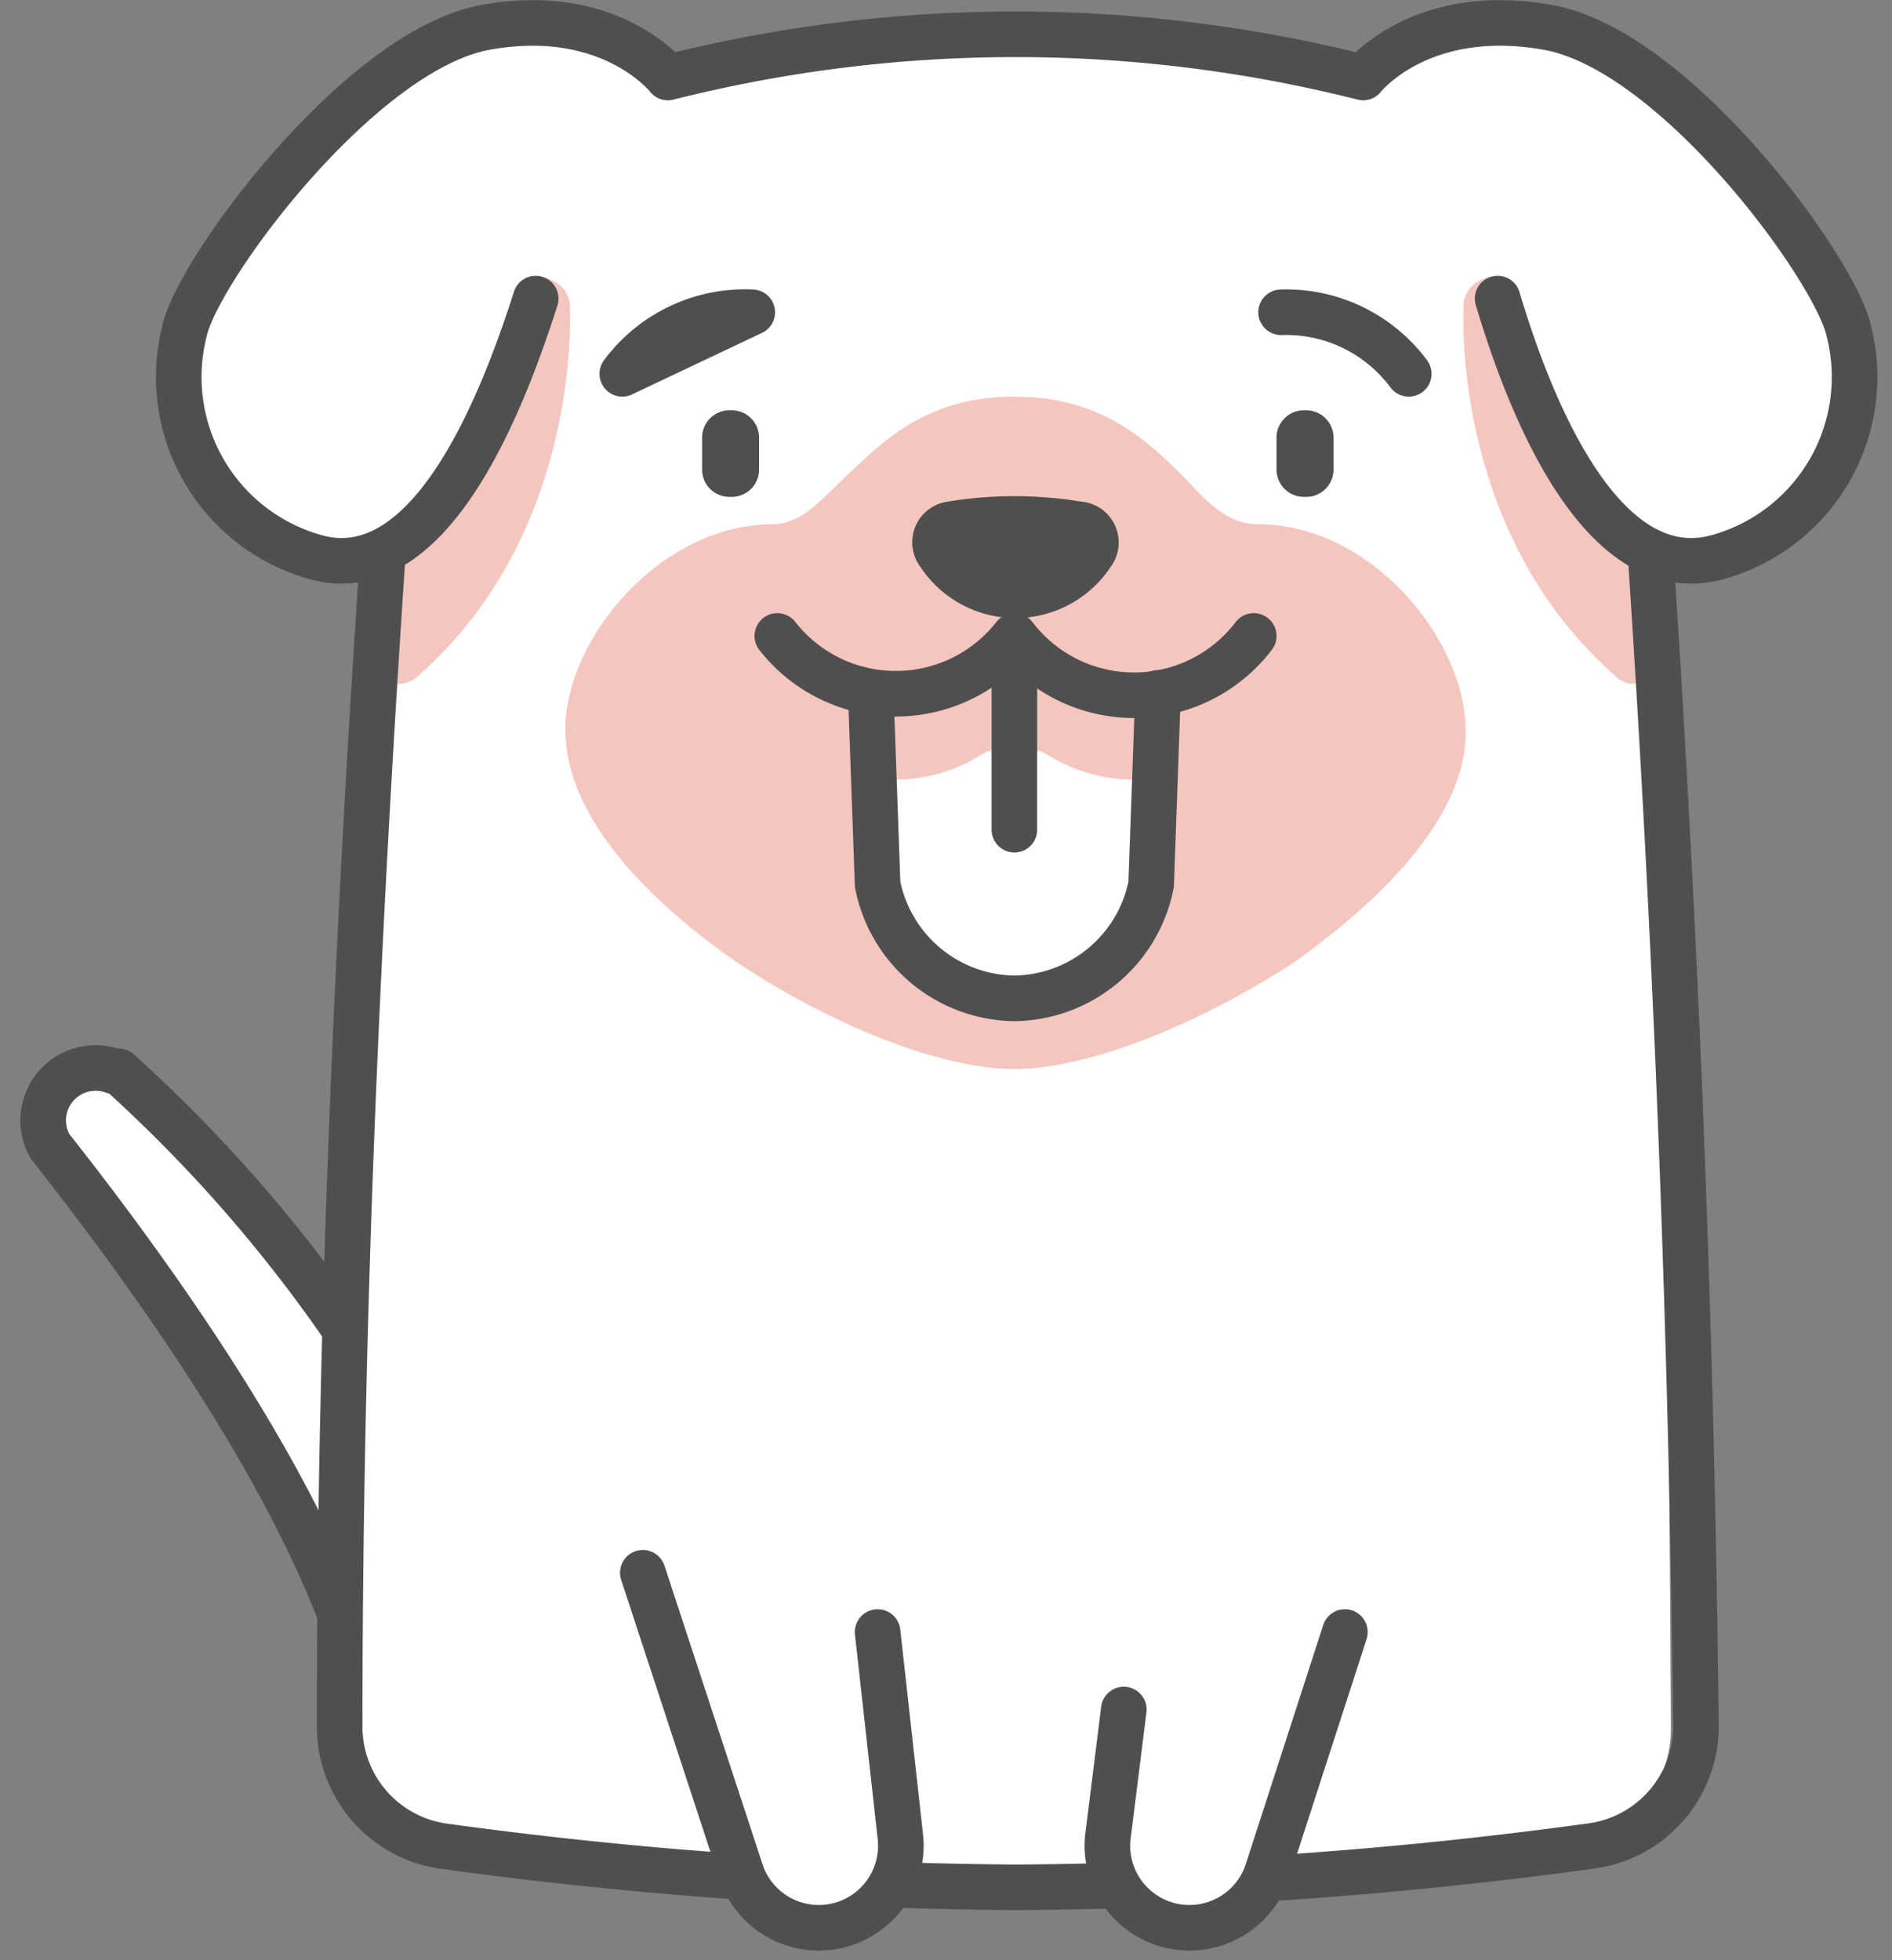
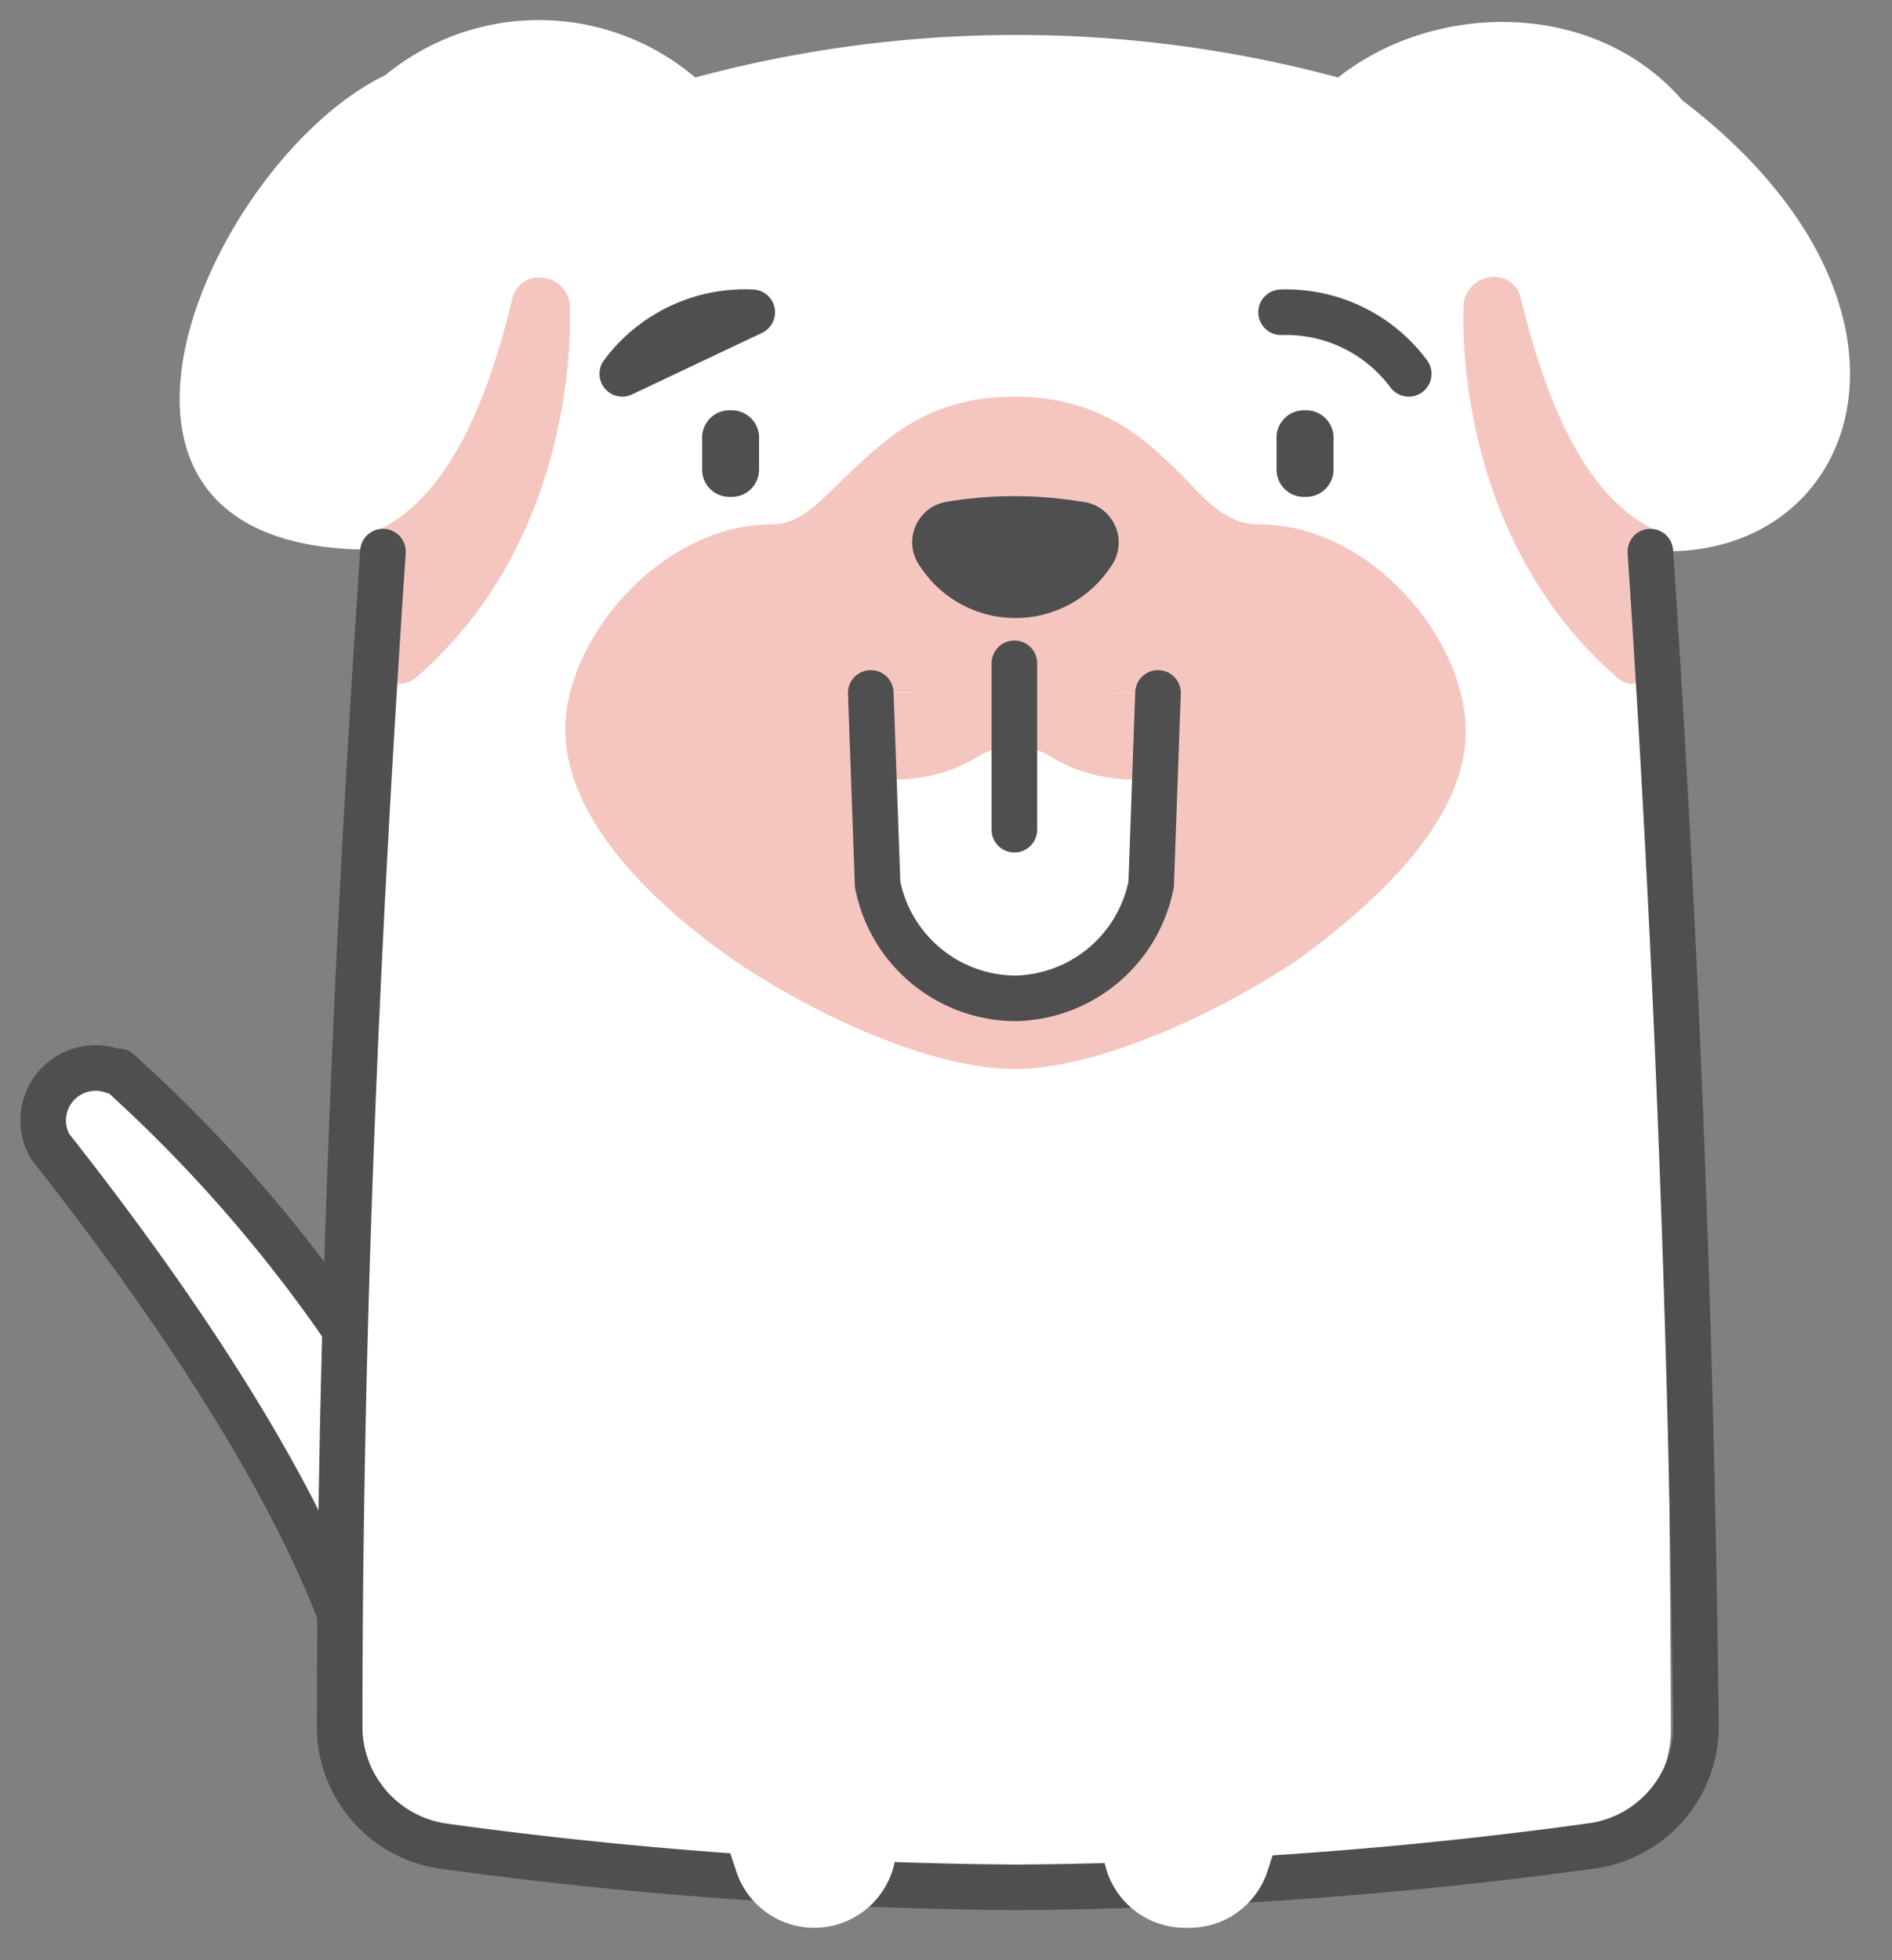
<svg xmlns="http://www.w3.org/2000/svg" fill="none" height="86" width="83">
  <rect width="100%" height="100%" fill="#808080" stroke="none" />
  <clipPath id="a">
    <path d="m0 0h84v100h-84z" transform="translate(-1 -10)" />
  </clipPath>
  <g clip-path="url(#a)">
    <path d="m5.2 47a64 64 0 0 1 12.8 15.9c3.2 5 0 7.8-2.4 9.9-2-6.6-7.4-14.9-13.4-22.5a2.3 2.3 0 0 1 2.8-3.3z" fill="#fff" stroke="#4f4f4f" stroke-linecap="round" stroke-linejoin="round" stroke-width="2" />
    <path d="m58.7 3.4c4.3-3.4 11.3-3.4 15.1 1 12.2 9.3 7.6 20.9-2 19.7 1.3 18.1 1.4 34.4 1.5 51.7a5.2 5.2 0 0 1 -4.5 5.2 188.688 188.688 0 0 1 -24.2 1.7 188.69 188.69 0 0 1 -24.2-1.7 5.2 5.2 0 0 1 -4.6-5.2c.1-17.3-.1-33.6 1.1-51.7-15.7.5-7.7-17.1 0-20.8a10.6 10.6 0 0 1 13.6.1 54.2 54.2 0 0 1 28.2 0z" fill="#fff" />
    <path d="m16.2 28.6.5-5.4c3-1.5 4.7-5.6 5.8-10.2a1.2 1.2 0 0 1 1.4-.8 1.3 1.3 0 0 1 1.1 1.2c0 .4.5 9.9-6.6 16.2a1.3 1.3 0 0 1 -.8.4 1.3 1.3 0 0 1 -.7-.2 1.3 1.3 0 0 1 -.7-1.2zm56.8 0-.5-5.4c-3-1.5-4.7-5.6-5.8-10.2a1.2 1.2 0 0 0 -1.5-.8 1.3 1.3 0 0 0 -1 1.2c0 .4-.5 9.9 6.6 16.2a1.3 1.3 0 0 0 .7.4 1.3 1.3 0 0 0 .7-.2 1.3 1.3 0 0 0 .7-1.2z" fill="#f5c6bf" />
    <path d="m72.4 24.2a928.952 928.952 0 0 1 2 51.6 5.3 5.3 0 0 1 -4.7 5.2 193.896 193.896 0 0 1 -25.1 1.8 193.896 193.896 0 0 1 -25.1-1.8 5.3 5.3 0 0 1 -4.6-5.2c0-17 .7-33.7 1.9-51.6" stroke="#4f4f4f" stroke-linecap="round" stroke-linejoin="round" stroke-width="2" />
    <path d="m28 69 4.3 13.1a3.6 3.6 0 0 0 7-1.5l-1-9zm30.8 2.6-3.4 10.5a3.6 3.6 0 0 1 -7-1.5l.7-5.6" fill="#fff" />
    <path d="m59 71.6-3.4 10.5a3.6 3.6 0 0 1 -7-1.5l.7-5.6" fill="#fff" />
-     <path d="m28.2 69 4.3 13.1a3.6 3.6 0 0 0 7-1.5l-1-9m20.5 0-3.4 10.5a3.6 3.6 0 0 1 -7-1.5l.7-5.6m-25.8-61.9c-1.5 4.7-4.7 12.9-9.8 11.3a8.2 8.2 0 0 1 -5.6-9.9c.6-2.7 7.7-12.3 13.2-13.3s8 2.2 8 2.2a62.3 62.3 0 0 1 30.5 0s2.5-3.2 8.1-2.2 12.6 10.6 13.2 13.3a8.2 8.2 0 0 1 -5.6 9.9c-5.2 1.6-8.4-6.6-9.8-11.3" stroke="#4f4f4f" stroke-linecap="round" stroke-linejoin="round" stroke-width="2" />
    <path d="m57.3 18h-.1a1.2 1.2 0 0 0 -1.2 1.2v1.4a1.2 1.2 0 0 0 1.2 1.2h.1a1.2 1.2 0 0 0 1.2-1.2v-1.4a1.2 1.2 0 0 0 -1.2-1.2zm-25.3 3.8h.1a1.2 1.2 0 0 0 1.2-1.2v-1.4a1.2 1.2 0 0 0 -1.2-1.2h-.1a1.2 1.2 0 0 0 -1.2 1.2v1.4a1.2 1.2 0 0 0 1.2 1.2z" fill="#4f4f4f" />
    <path d="m33 13.7a6.7 6.7 0 0 0 -5.7 2.7zm23.2 0a6.7 6.7 0 0 1 5.6 2.7" fill="#fff" />
    <path d="m56.2 13.7a6.7 6.7 0 0 1 5.6 2.7m-28.8-2.7a6.7 6.7 0 0 0 -5.7 2.7z" stroke="#4f4f4f" stroke-linecap="round" stroke-linejoin="round" stroke-width="2" />
    <path d="m55.2 23c-1.2 0-2-.7-3.2-2-1.6-1.6-3.6-3.6-7.5-3.6s-5.8 2-7.5 3.6c-1.2 1.2-2 2-3.1 2-4.9 0-9.1 5-9.1 9 0 4.6 5.2 8.6 7.5 10.2 4.2 2.8 9 4.7 12.2 4.7s8-1.9 12.3-4.7c2.2-1.6 7.5-5.6 7.5-10.1 0-4.1-4.2-9.1-9.1-9.1z" fill="#f5c6bf" />
    <path d="m50.8 30.4-.3 8.4a6.2 6.2 0 0 1 -6 5 6.2 6.2 0 0 1 -6-5l-.3-8.4" fill="#fff" />
    <path d="m39.3 34.2a7 7 0 0 0 3.6-1 3 3 0 0 1 3.2 0 7 7 0 0 0 3.6 1h1v-3.8h-1a6 6 0 0 1 -5.2-2.5 6 6 0 0 1 -5.2 2.5h-1l.2 3.8z" fill="#f5c6bf" />
    <g stroke="#4f4f4f" stroke-linecap="round" stroke-linejoin="round" stroke-width="2">
      <path d="m50.8 30.4-.3 8.4a6.2 6.2 0 0 1 -6 5 6.2 6.2 0 0 1 -6-5l-.3-8.4" />
      <path d="m41.7 23c1.854-.31 3.746-.31 5.6 0a.8.8 0 0 1 .6 1.3 4 4 0 0 1 -6.7 0 .8.8 0 0 1 .5-1.3z" fill="#4f4f4f" />
-       <path d="m55 27.9a6.598 6.598 0 0 1 -10.5 0 6.6 6.6 0 0 1 -10.4 0" />
    </g>
    <path d="m44.5 29.1v7.3z" fill="#fff" />
    <path d="m44.5 29.1v7.3" stroke="#4f4f4f" stroke-linecap="round" stroke-linejoin="round" stroke-width="2" />
  </g>
</svg>